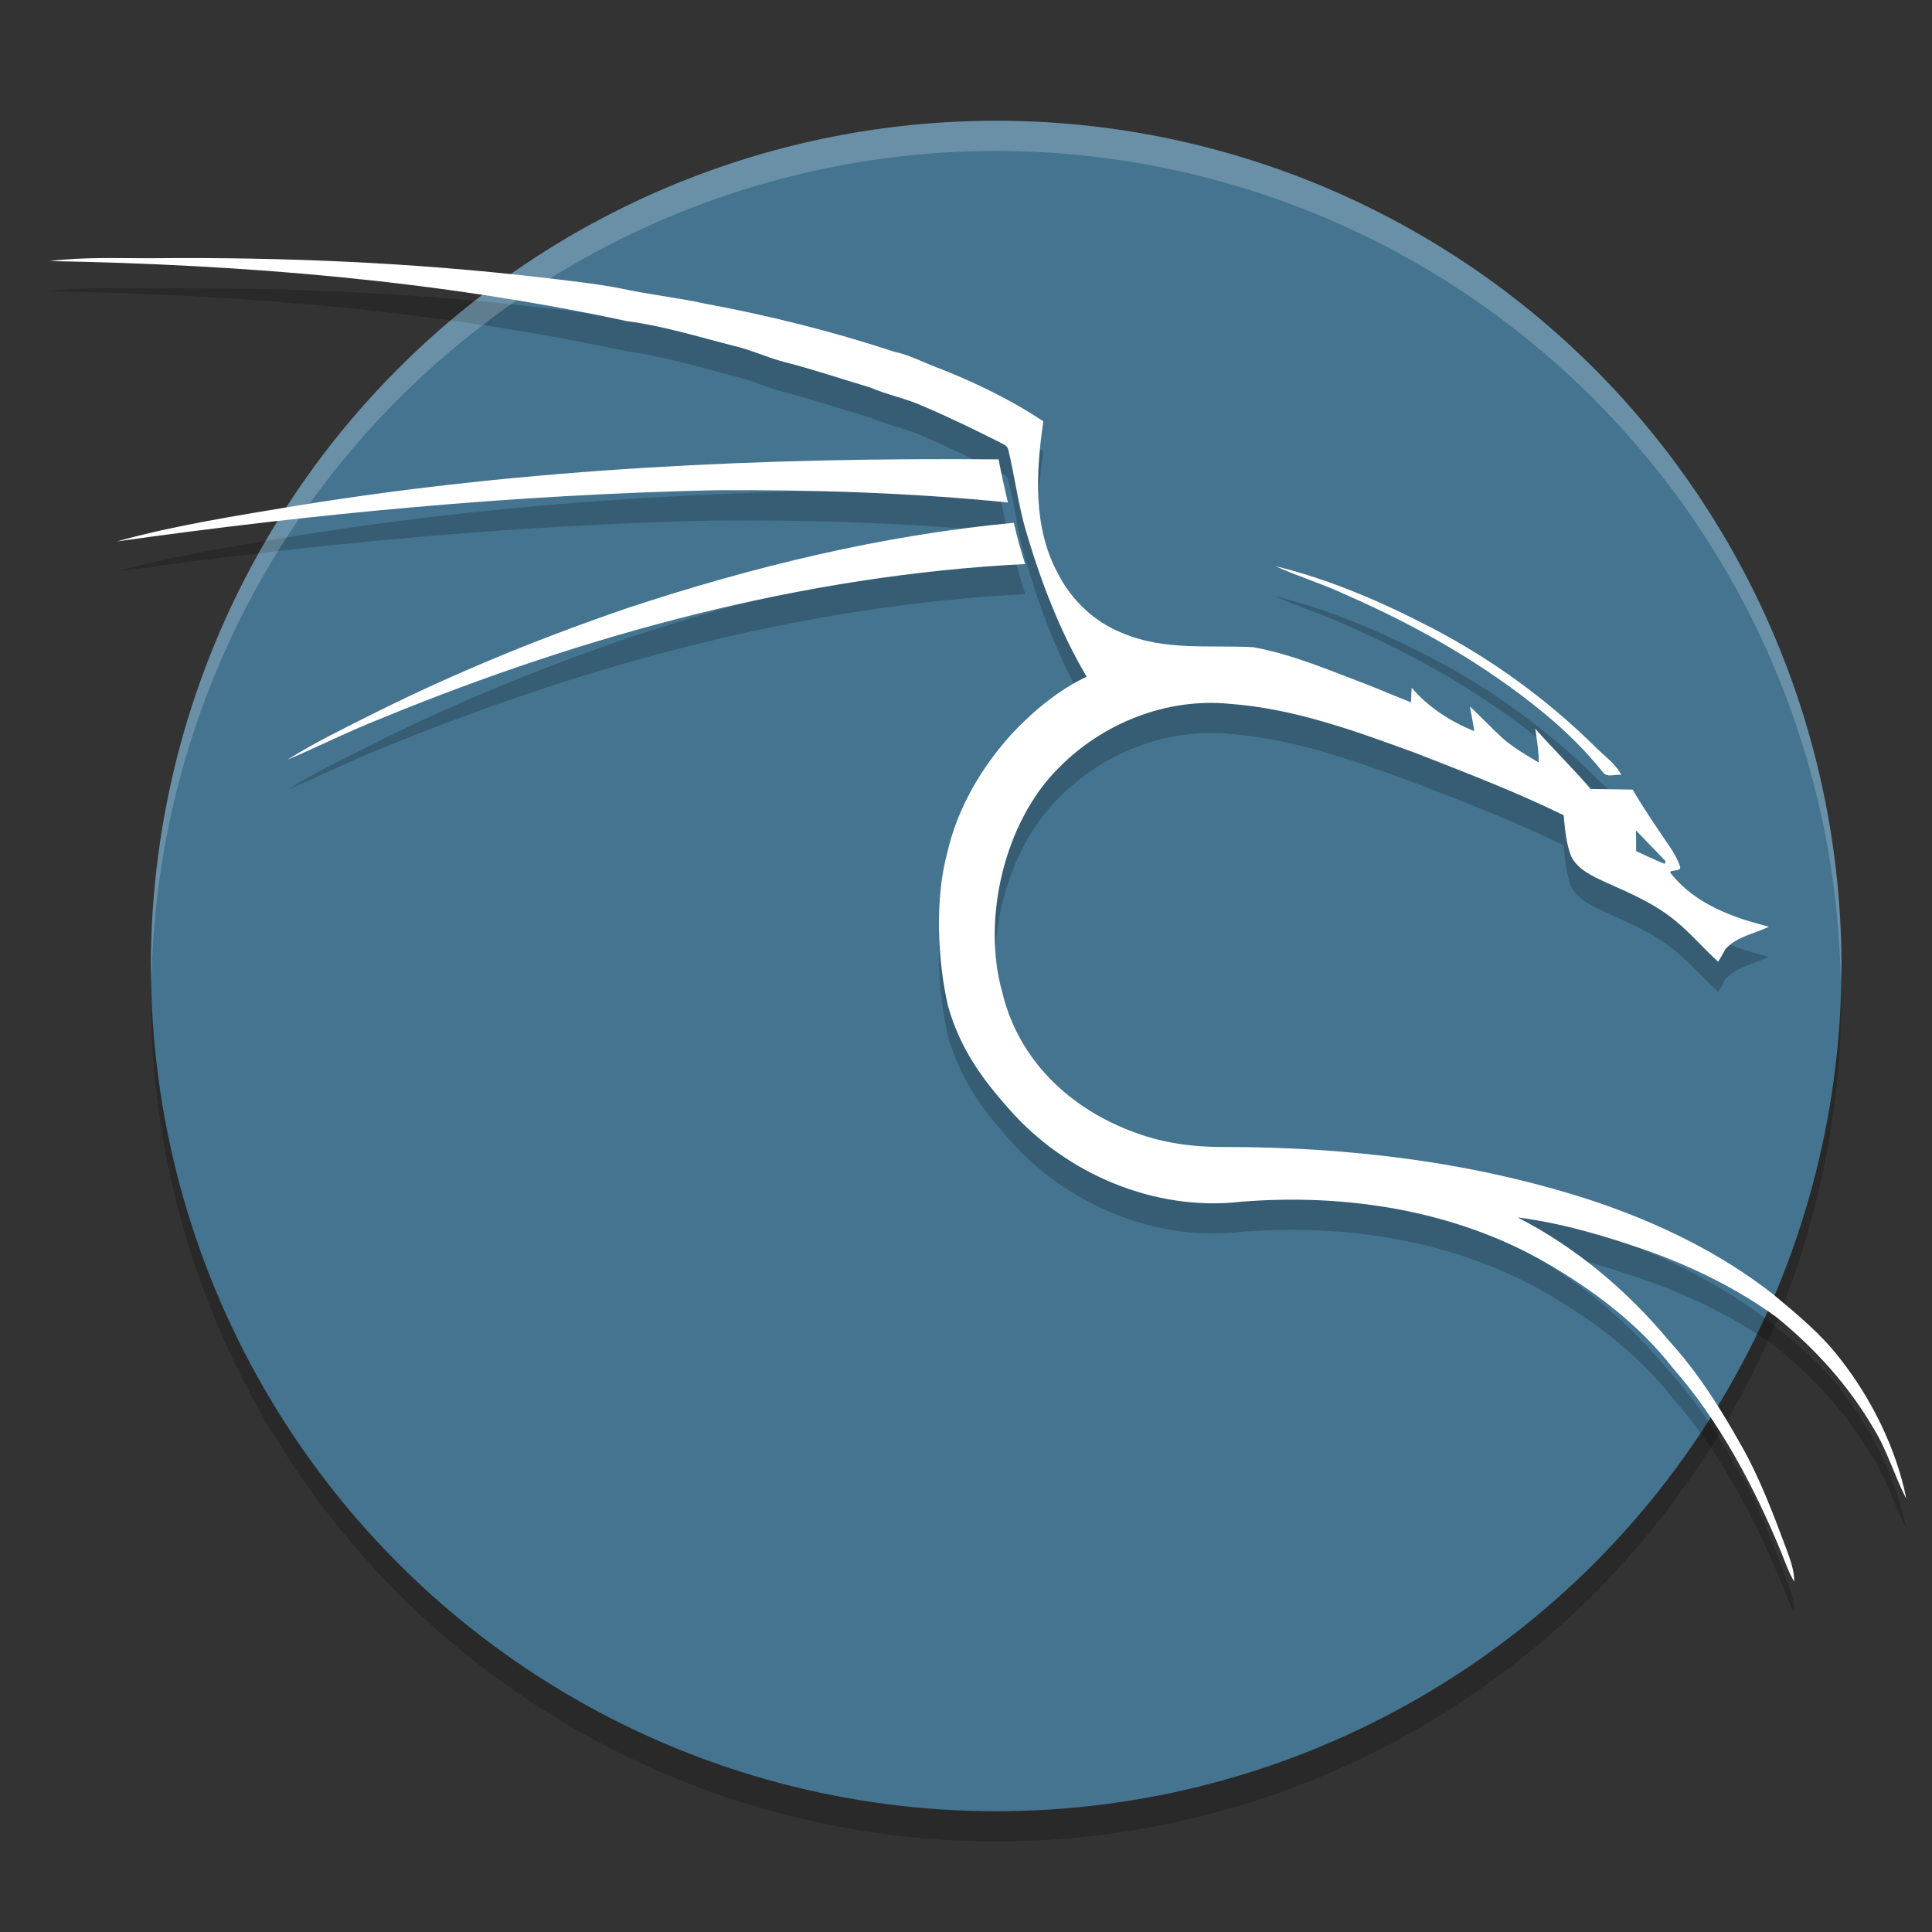
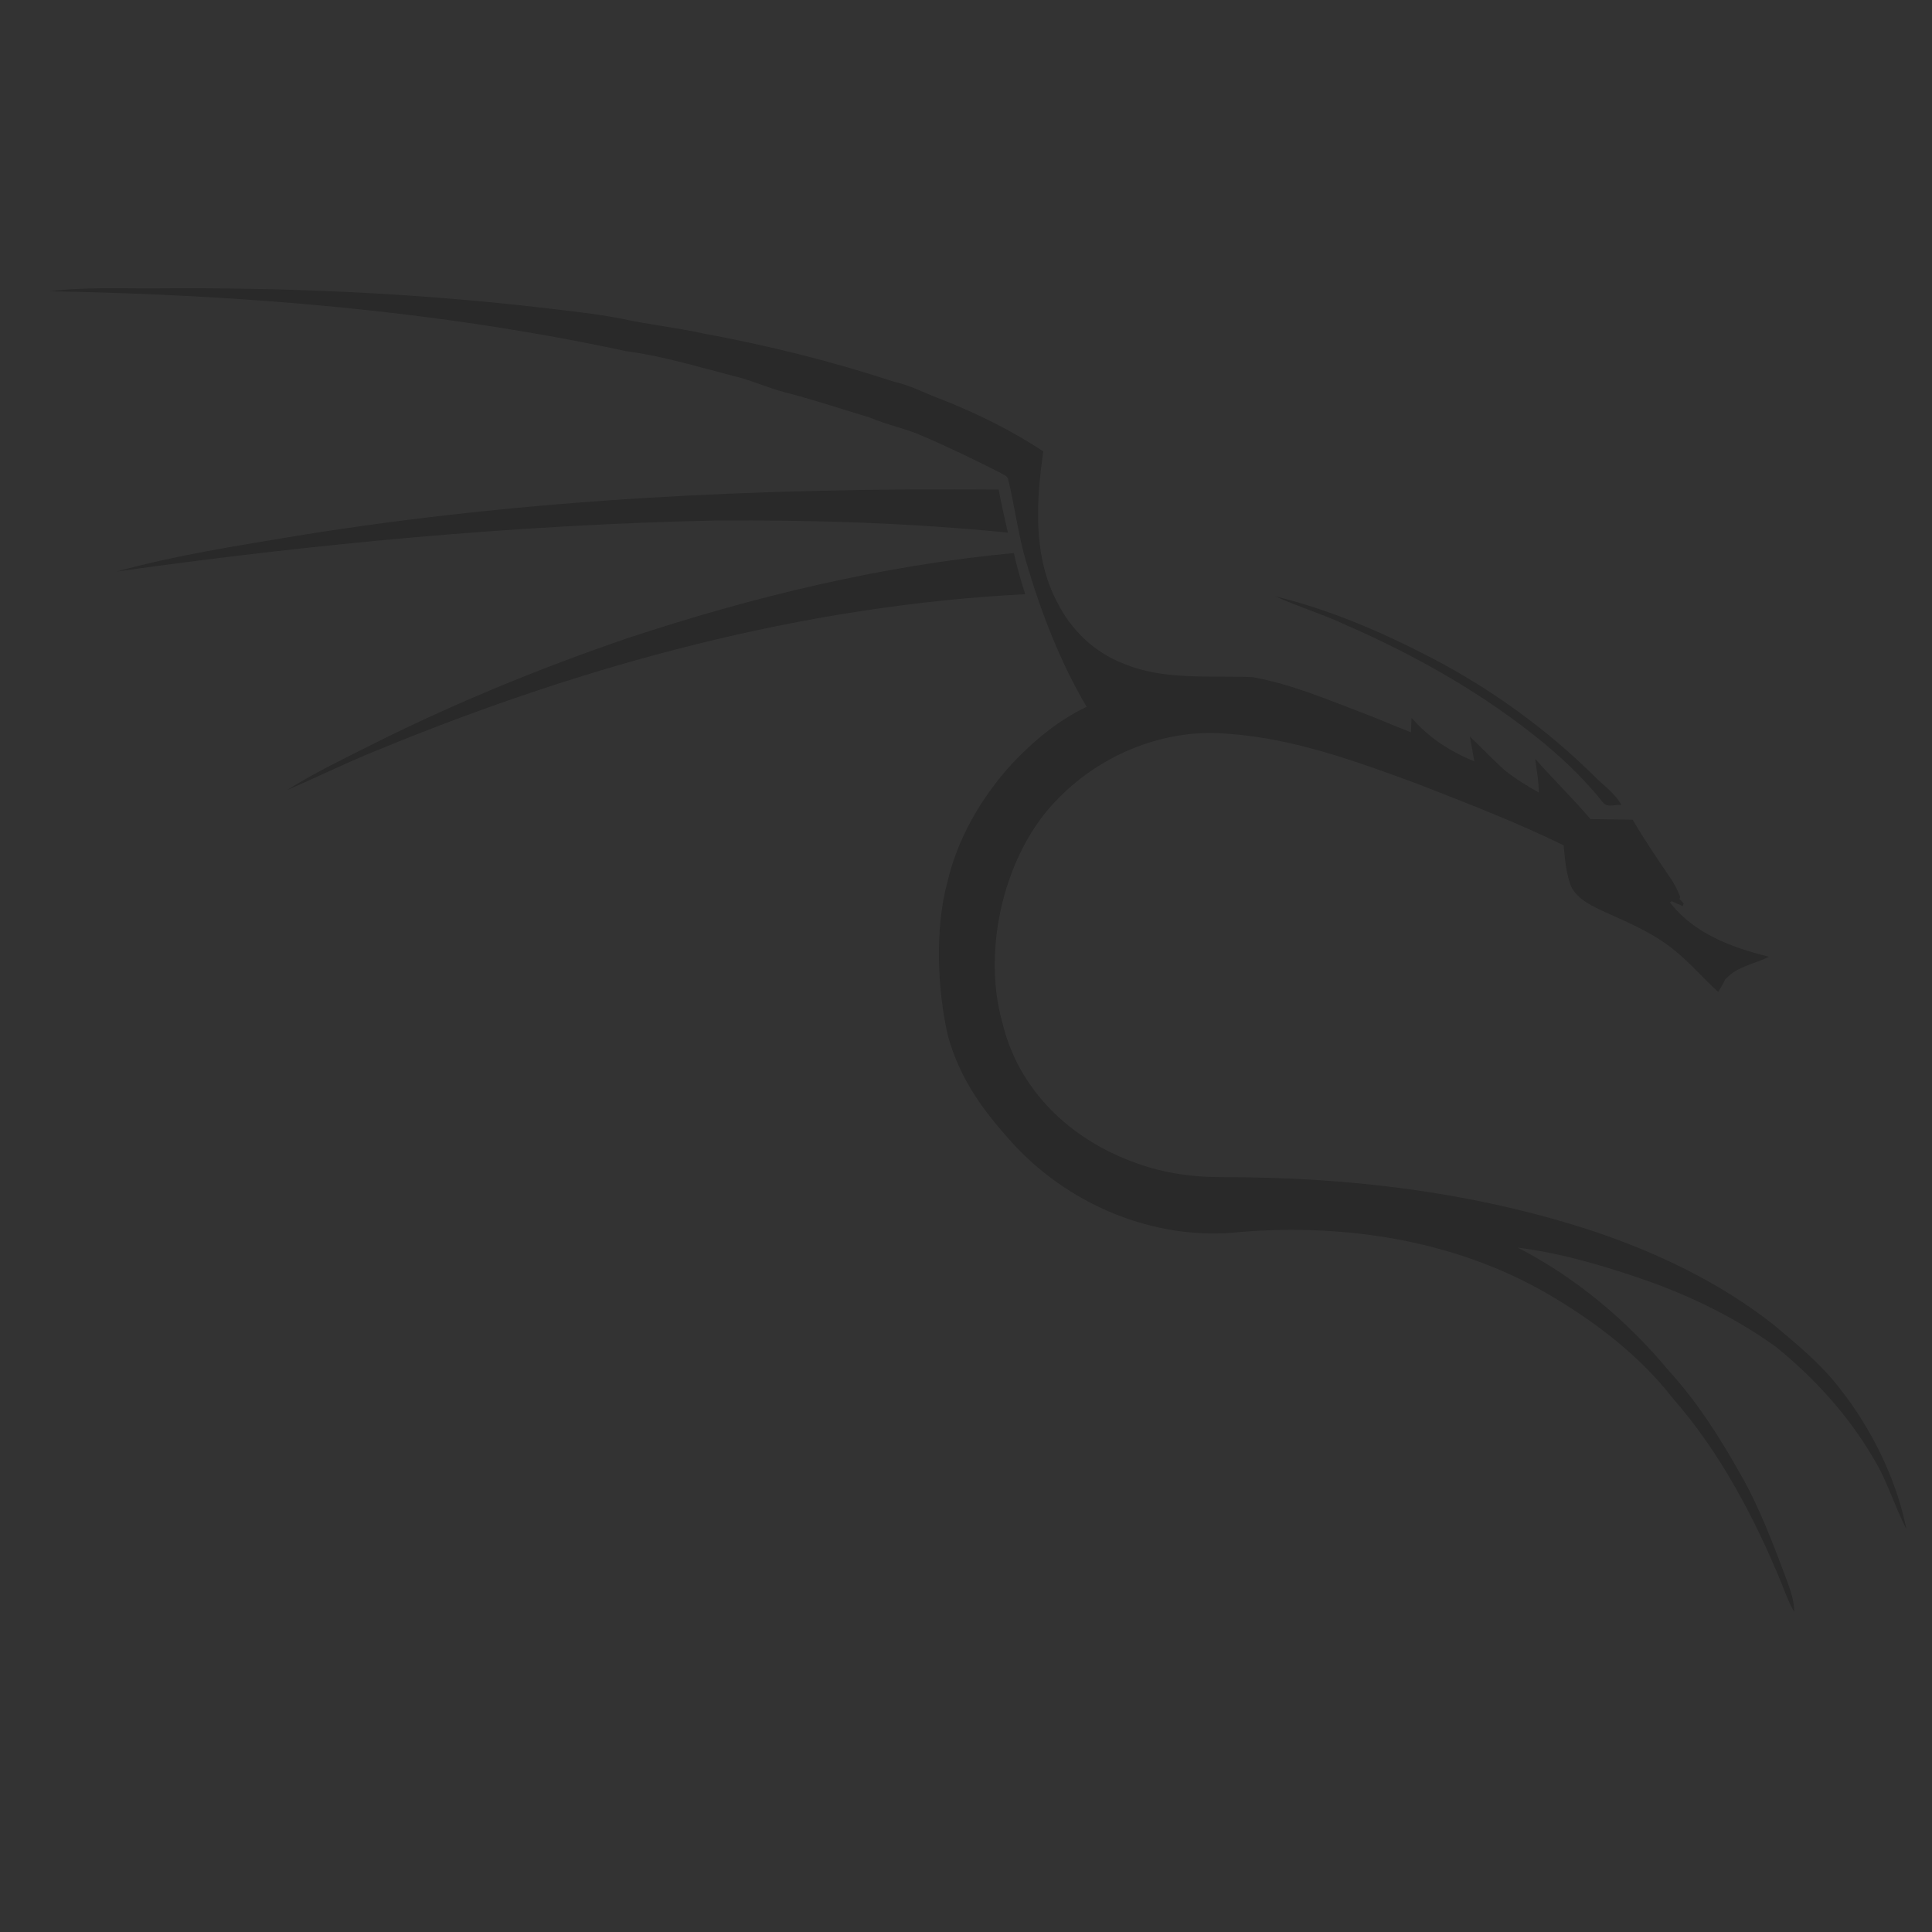
<svg xmlns="http://www.w3.org/2000/svg" width="64" height="64" version="1.1">
  <rect width="100%" height="100%" fill="#333333" stroke="none" />
-   <circle style="opacity:0.2" cx="33" cy="33" r="28" />
-   <circle style="fill:#447490" cx="33" cy="32" r="28" />
  <path style="opacity:0.2" d="M 3.394,9.55 C 2.812,9.555 2.227,9.575 1.648,9.648 c 6.408,0.116 12.834,0.638 19.109,1.988 1.212,0.158 2.385,0.524 3.566,0.824 0.572,0.135 1.107,0.389 1.676,0.535 0.95,0.241 1.877,0.559 2.816,0.836 0.574,0.25 1.195,0.361 1.766,0.621 0.853,0.363 1.687,0.772 2.516,1.188 0.107,0.072 0.275,0.106 0.305,0.254 0.215,0.901 0.328,1.824 0.59,2.715 0.492,1.667 1.118,3.305 2.004,4.805 -0.943,0.45 -1.759,1.131 -2.473,1.887 -1.016,1.118 -1.806,2.465 -2.145,3.945 -0.413,1.515 -0.326,3.582 0.031,5.098 0.388,1.357 1.079,2.345 2.02,3.398 1.887,2.149 4.825,3.397 7.688,3.066 3.449,-0.277 7.044,0.275 10.074,2.008 1.591,0.92 3.095,2.052 4.23,3.512 1.543,1.755 2.704,3.954 3.59,6.109 0.13,0.325 0.246,0.659 0.426,0.961 0,-0.404 -0.15,-0.78 -0.285,-1.152 -0.413,-1.101 -0.878,-2.325 -1.461,-3.348 -0.688,-1.227 -1.443,-2.43 -2.395,-3.473 -1.39,-1.673 -3.085,-3.102 -5.023,-4.098 1.478,0.19 2.917,0.619 4.32,1.109 1.502,0.537 2.946,1.25 4.242,2.184 1.28,1.037 2.408,2.281 3.238,3.711 0.43,0.691 0.702,1.601 1.078,2.32 -0.331,-1.667 -1.165,-3.339 -2.211,-4.664 -0.618,-0.803 -1.404,-1.447 -2.176,-2.094 -1.78,-1.405 -3.854,-2.395 -5.996,-3.113 -3.932,-1.291 -8.091,-1.787 -12.219,-1.785 -0.997,0.006 -2.003,-0.126 -2.941,-0.477 -2.166,-0.778 -3.875,-2.413 -4.406,-4.652 -0.687,-2.432 0.073,-5.652 1.863,-7.426 1.453,-1.484 3.571,-2.332 5.652,-2.129 2.15,0.154 4.196,0.906 6.203,1.641 1.642,0.642 3.293,1.275 4.879,2.051 0.042,0.458 0.078,0.929 0.246,1.363 0.225,0.443 0.71,0.656 1.141,0.855 0.82,0.368 1.596,0.697 2.293,1.266 0.516,0.417 0.946,0.927 1.438,1.371 0.166,-0.266 0.191,-0.334 0.238,-0.426 0.025,-0.026 0.008,0.003 0.043,-0.035 0.371,-0.389 0.928,-0.466 1.402,-0.703 -1.232,-0.307 -2.446,-0.753 -3.254,-1.762 -0.038,-0.047 -0.011,-0.066 0.035,-0.078 0.12,0.054 0.237,0.112 0.359,0.16 0.038,-0.093 0.047,-0.073 0.02,-0.102 -0.134,-0.141 -0.06,-0.065 -0.129,-0.137 0.022,-0.024 0.035,-0.054 0.012,-0.105 -0.078,-0.208 -0.151,-0.326 -0.258,-0.508 -0.447,-0.661 -0.9,-1.318 -1.301,-2.008 -0.467,-0.008 -0.933,-0.012 -1.398,-0.02 -0.585,-0.689 -1.235,-1.319 -1.832,-1.996 0.05,0.372 0.12,0.74 0.121,1.117 -0.4,-0.229 -0.796,-0.466 -1.152,-0.758 -0.389,-0.352 -0.75,-0.738 -1.133,-1.098 0.05,0.273 0.104,0.546 0.148,0.82 -0.787,-0.315 -1.525,-0.793 -2.078,-1.441 -0.008,0.161 -0.013,0.319 -0.02,0.48 -0.492,-0.188 -0.974,-0.399 -1.465,-0.59 -1.236,-0.465 -2.46,-0.998 -3.766,-1.234 -1.439,-0.072 -2.962,0.122 -4.324,-0.465 -0.939,-0.366 -1.707,-1.105 -2.156,-2.004 -0.82,-1.532 -0.706,-3.349 -0.469,-5.012 -1.045,-0.693 -2.177,-1.246 -3.34,-1.711 -0.544,-0.194 -1.054,-0.479 -1.621,-0.602 C 27.553,11.968 25.455,11.446 23.335,11.054 22.414,10.85 21.475,10.755 20.554,10.55 19.674,10.381 18.781,10.294 17.89,10.187 13.66,9.699 9.397,9.517 5.14,9.554 c -0.582,0.004 -1.164,-0.009 -1.746,-0.004 z m 29.688,6.668 c -7.761,-0.065 -15.549,0.287 -23.219,1.527 -2.009,0.336 -4.031,0.643 -5.996,1.188 6.572,-0.924 13.195,-1.545 19.832,-1.691 3.233,-0.022 6.469,0.08 9.688,0.402 -0.108,-0.475 -0.216,-0.947 -0.305,-1.426 z m 0.504,2.102 c -4.366,0.41 -8.652,1.448 -12.809,2.824 -2.873,0.985 -5.689,2.137 -8.406,3.496 -0.965,0.485 -1.944,0.955 -2.859,1.531 1.033,-0.443 2.041,-0.945 3.086,-1.359 6.796,-2.795 14.001,-4.752 21.363,-5.129 -0.141,-0.45 -0.278,-0.902 -0.375,-1.363 z m 8.656,1.434 c 0.771,0.347 1.586,0.592 2.352,0.953 2.339,1.022 4.583,2.293 6.559,3.918 0.714,0.593 1.383,1.246 1.961,1.973 0.152,0.166 0.402,0.04 0.598,0.07 -0.22,-0.405 -0.622,-0.665 -0.934,-0.992 -1.578,-1.549 -3.389,-2.855 -5.348,-3.879 -1.65,-0.857 -3.377,-1.604 -5.188,-2.043 z" />
-   <path style="opacity:0.2;fill:#ffffff" d="M 33 4 A 28 28 0 0 0 5 32 A 28 28 0 0 0 5.018 32.492 A 28 28 0 0 1 33 5 A 28 28 0 0 1 60.975 32.492 A 28 28 0 0 0 61 32 A 28 28 0 0 0 33 4 z" />
-   <path style="fill:#ffffff" d="M 3.393 8.549 C 2.81 8.553 2.229 8.576 1.65 8.648 C 8.058 8.764 14.482 9.287 20.758 10.637 C 21.97 10.795 23.142 11.16 24.324 11.461 C 24.896 11.596 25.429 11.85 25.998 11.996 C 26.948 12.237 27.875 12.555 28.814 12.832 C 29.389 13.082 30.01 13.195 30.58 13.455 C 31.433 13.818 32.267 14.224 33.096 14.639 C 33.203 14.71 33.37 14.745 33.4 14.893 C 33.616 15.794 33.73 16.719 33.992 17.609 C 34.485 19.276 35.11 20.916 35.996 22.416 C 35.053 22.866 34.239 23.545 33.525 24.301 C 32.51 25.419 31.717 26.767 31.379 28.248 C 30.966 29.763 31.053 31.83 31.41 33.346 C 31.798 34.702 32.491 35.691 33.432 36.744 C 35.318 38.893 38.255 40.139 41.117 39.809 C 44.567 39.531 48.161 40.083 51.191 41.816 C 52.783 42.736 54.286 43.866 55.422 45.326 C 56.965 47.081 58.126 49.284 59.012 51.439 C 59.142 51.765 59.258 52.098 59.438 52.4 C 59.438 51.997 59.287 51.618 59.152 51.246 C 58.74 50.145 58.274 48.921 57.691 47.898 C 57.003 46.671 56.249 45.468 55.297 44.426 C 53.907 42.753 52.212 41.324 50.273 40.328 C 51.751 40.518 53.188 40.947 54.592 41.438 C 56.094 41.975 57.538 42.687 58.834 43.621 C 60.114 44.658 61.242 45.901 62.072 47.33 C 62.503 48.021 62.775 48.933 63.15 49.652 C 62.82 47.985 61.985 46.314 60.939 44.988 C 60.321 44.185 59.535 43.543 58.764 42.896 C 56.983 41.491 54.912 40.5 52.77 39.781 C 48.837 38.49 44.676 37.994 40.549 37.996 C 39.551 38.002 38.546 37.87 37.607 37.52 C 35.441 36.741 33.732 35.108 33.201 32.869 C 32.515 30.437 33.277 27.217 35.066 25.443 C 36.519 23.959 38.637 23.112 40.719 23.314 C 42.869 23.468 44.913 24.22 46.92 24.955 C 48.562 25.597 50.213 26.23 51.799 27.006 C 51.84 27.464 51.879 27.933 52.047 28.367 C 52.272 28.811 52.755 29.025 53.186 29.225 C 54.005 29.592 54.783 29.918 55.48 30.486 C 55.997 30.903 56.425 31.413 56.916 31.857 C 57.081 31.593 57.109 31.529 57.156 31.438 C 57.181 31.411 57.162 31.439 57.197 31.4 C 57.568 31.011 58.125 30.934 58.6 30.697 C 57.368 30.39 56.155 29.942 55.348 28.934 C 55.22 28.777 55.755 28.919 55.645 28.674 C 55.567 28.465 55.495 28.344 55.389 28.162 C 54.942 27.501 54.485 26.846 54.084 26.156 C 53.617 26.148 53.153 26.142 52.688 26.135 C 52.103 25.445 51.454 24.816 50.857 24.139 C 50.908 24.511 50.975 24.882 50.977 25.26 C 50.577 25.031 50.181 24.79 49.824 24.498 C 49.435 24.146 49.076 23.762 48.693 23.402 C 48.743 23.675 48.795 23.947 48.84 24.221 C 48.053 23.905 47.315 23.43 46.762 22.781 C 46.754 22.942 46.746 23.103 46.74 23.264 C 46.248 23.075 45.766 22.863 45.275 22.672 C 44.039 22.207 42.816 21.674 41.51 21.438 C 40.071 21.365 38.549 21.56 37.188 20.973 C 36.248 20.607 35.478 19.867 35.029 18.969 C 34.209 17.437 34.323 15.617 34.561 13.955 C 33.515 13.262 32.384 12.709 31.221 12.244 C 30.677 12.051 30.169 11.767 29.602 11.645 C 27.553 10.969 25.455 10.447 23.336 10.055 C 22.415 9.851 21.473 9.757 20.553 9.553 C 19.672 9.383 18.779 9.293 17.889 9.186 C 13.659 8.698 9.395 8.515 5.139 8.553 C 4.557 8.557 3.975 8.544 3.393 8.549 z M 33.08 15.217 C 25.319 15.151 17.533 15.506 9.863 16.746 C 7.854 17.083 5.832 17.391 3.867 17.936 C 10.439 17.012 17.06 16.387 23.697 16.24 C 26.93 16.219 30.168 16.322 33.387 16.645 C 33.279 16.17 33.168 15.696 33.08 15.217 z M 33.586 17.318 C 29.22 17.729 24.936 18.769 20.779 20.145 C 17.906 21.13 15.086 22.279 12.369 23.639 C 11.404 24.124 10.429 24.596 9.514 25.172 C 10.546 24.729 11.552 24.226 12.598 23.812 C 19.394 21.017 26.597 19.06 33.959 18.684 C 33.818 18.233 33.683 17.78 33.586 17.318 z M 42.242 18.752 C 43.013 19.099 43.828 19.346 44.594 19.707 C 46.932 20.729 49.177 22.002 51.152 23.627 C 51.867 24.22 52.535 24.873 53.113 25.6 C 53.265 25.766 53.516 25.638 53.711 25.668 C 53.491 25.263 53.091 25.003 52.779 24.676 C 51.201 23.127 49.388 21.823 47.43 20.799 C 45.779 19.942 44.053 19.191 42.242 18.752 z" />
-   <path style="fill:#447490" d="m 54.196,27.51 c 1.054,1.098 -0.031,-0.04 0.964,1.003 0.028,0.029 0.019,0.009 -0.019,0.103 -0.32,-0.128 -0.63,-0.279 -0.942,-0.421 -0.002,-0.229 -0.003,-0.457 -0.003,-0.685 z" />
</svg>